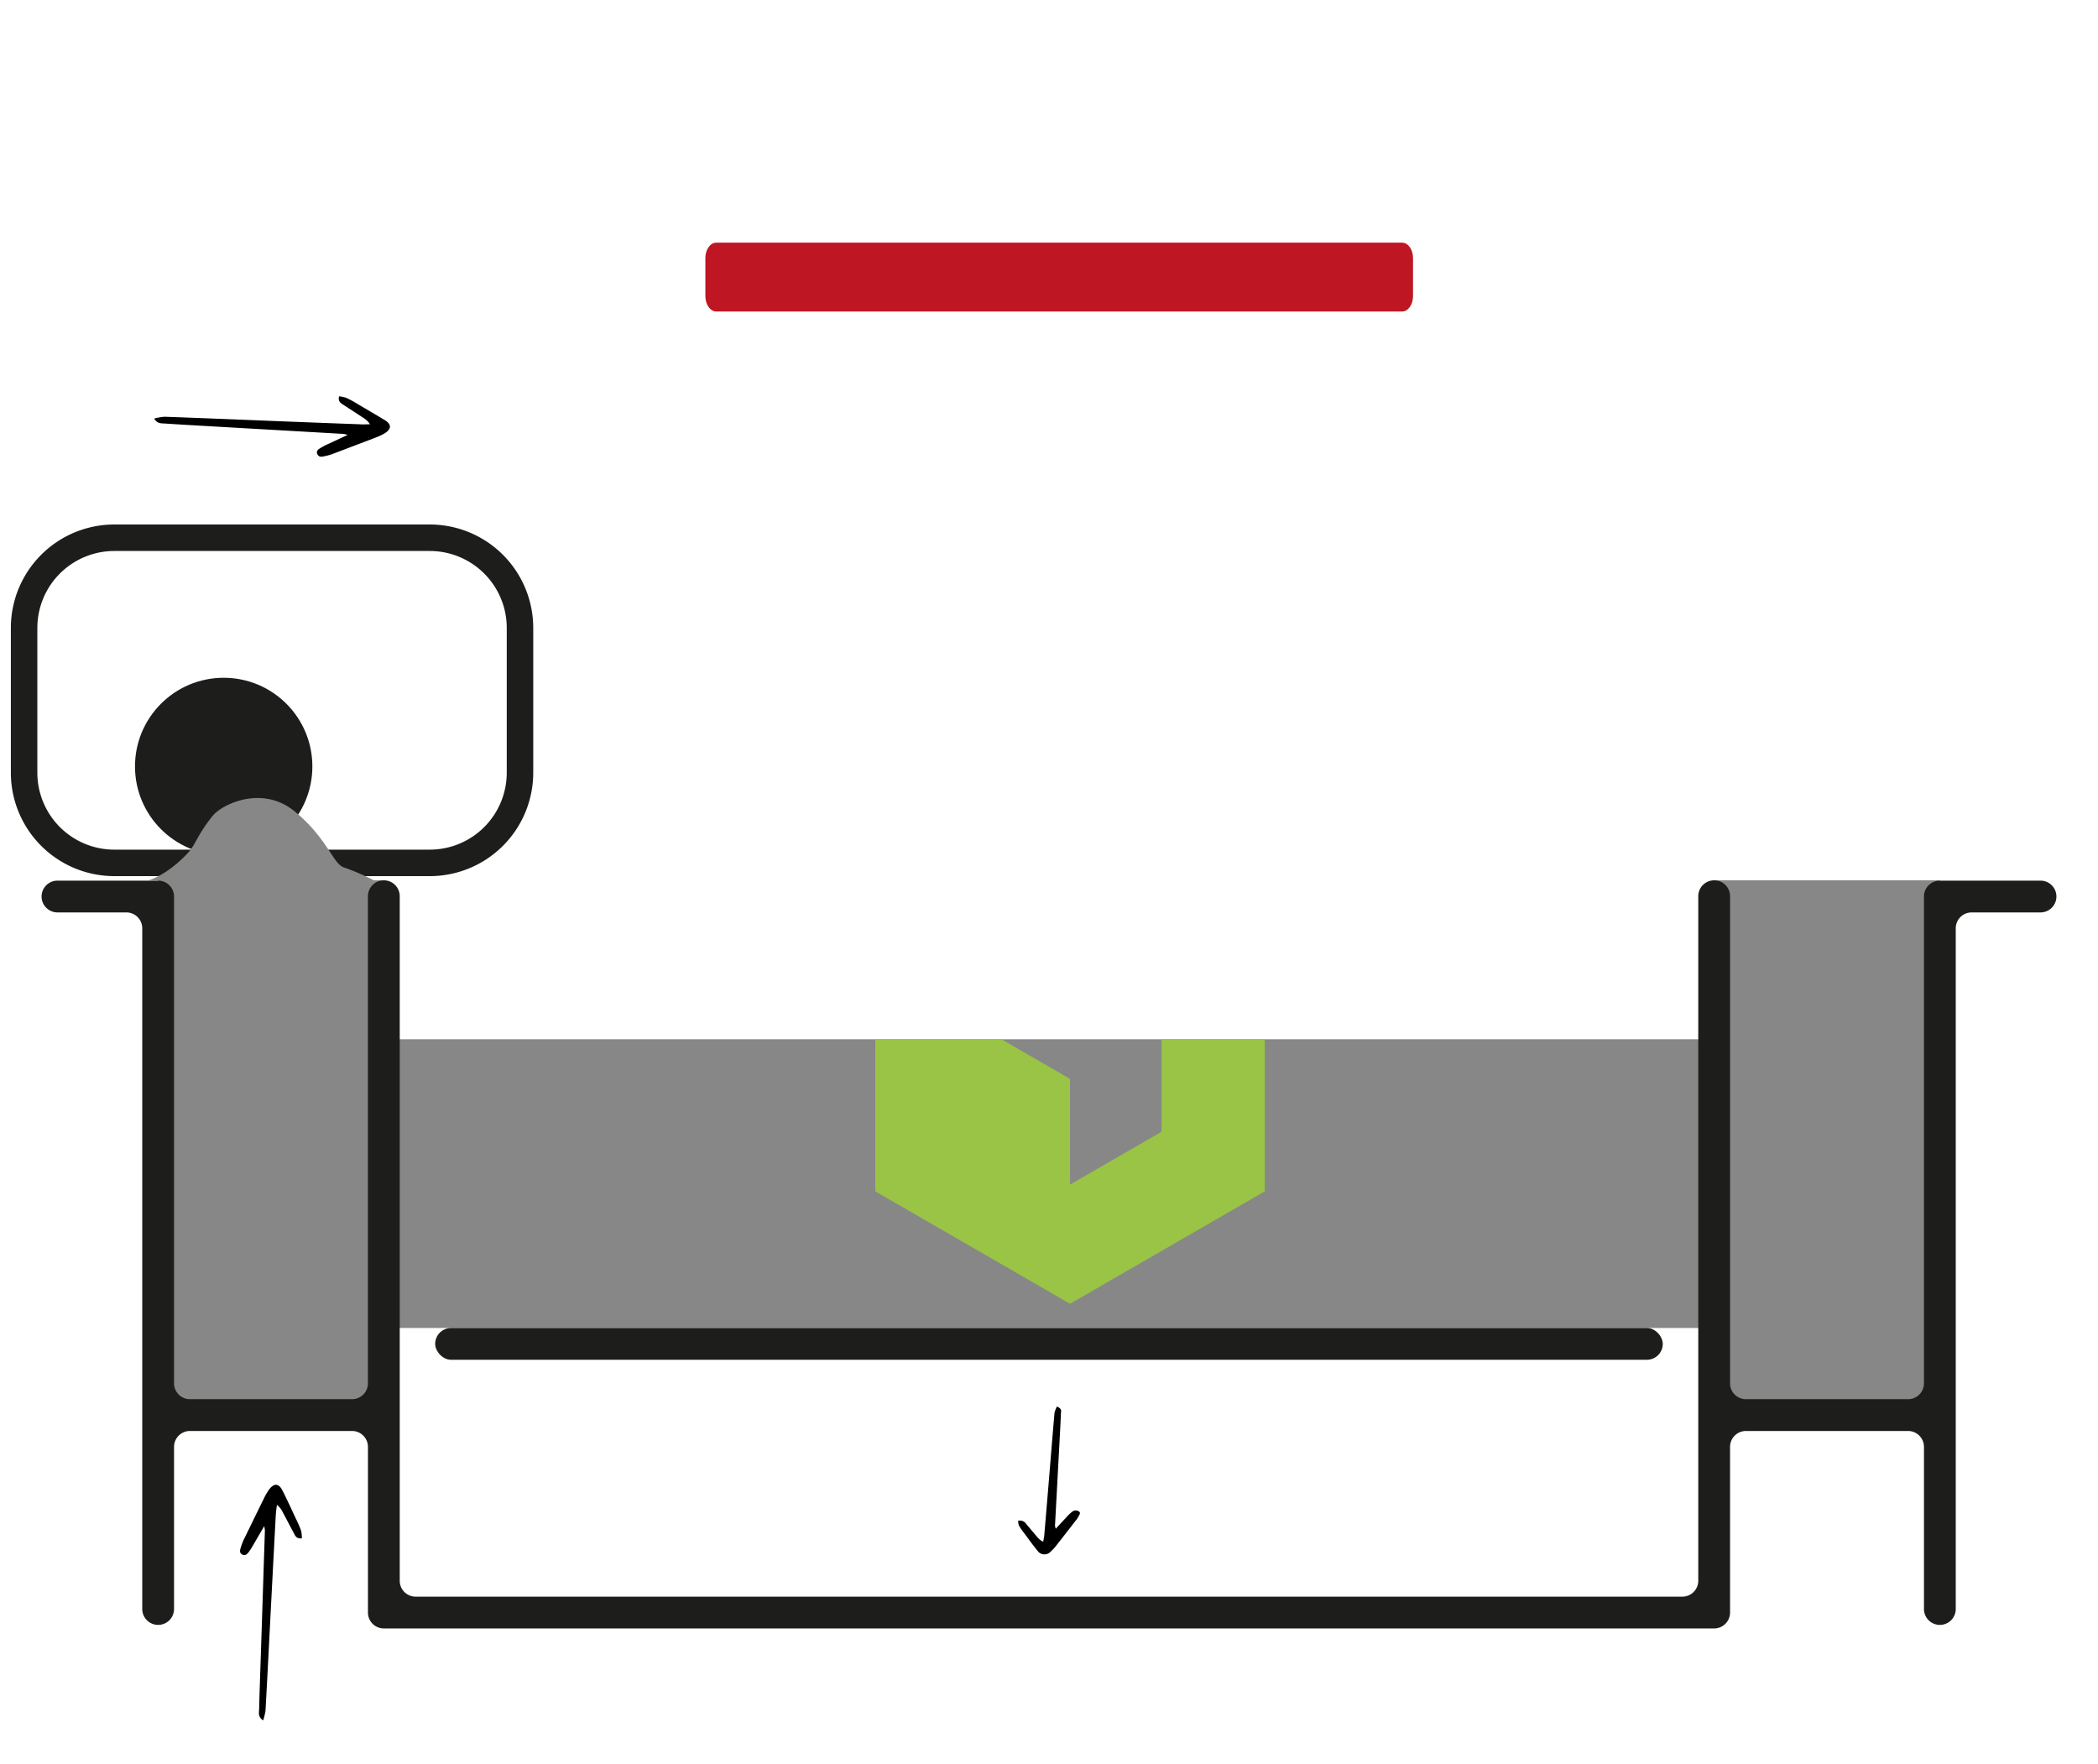
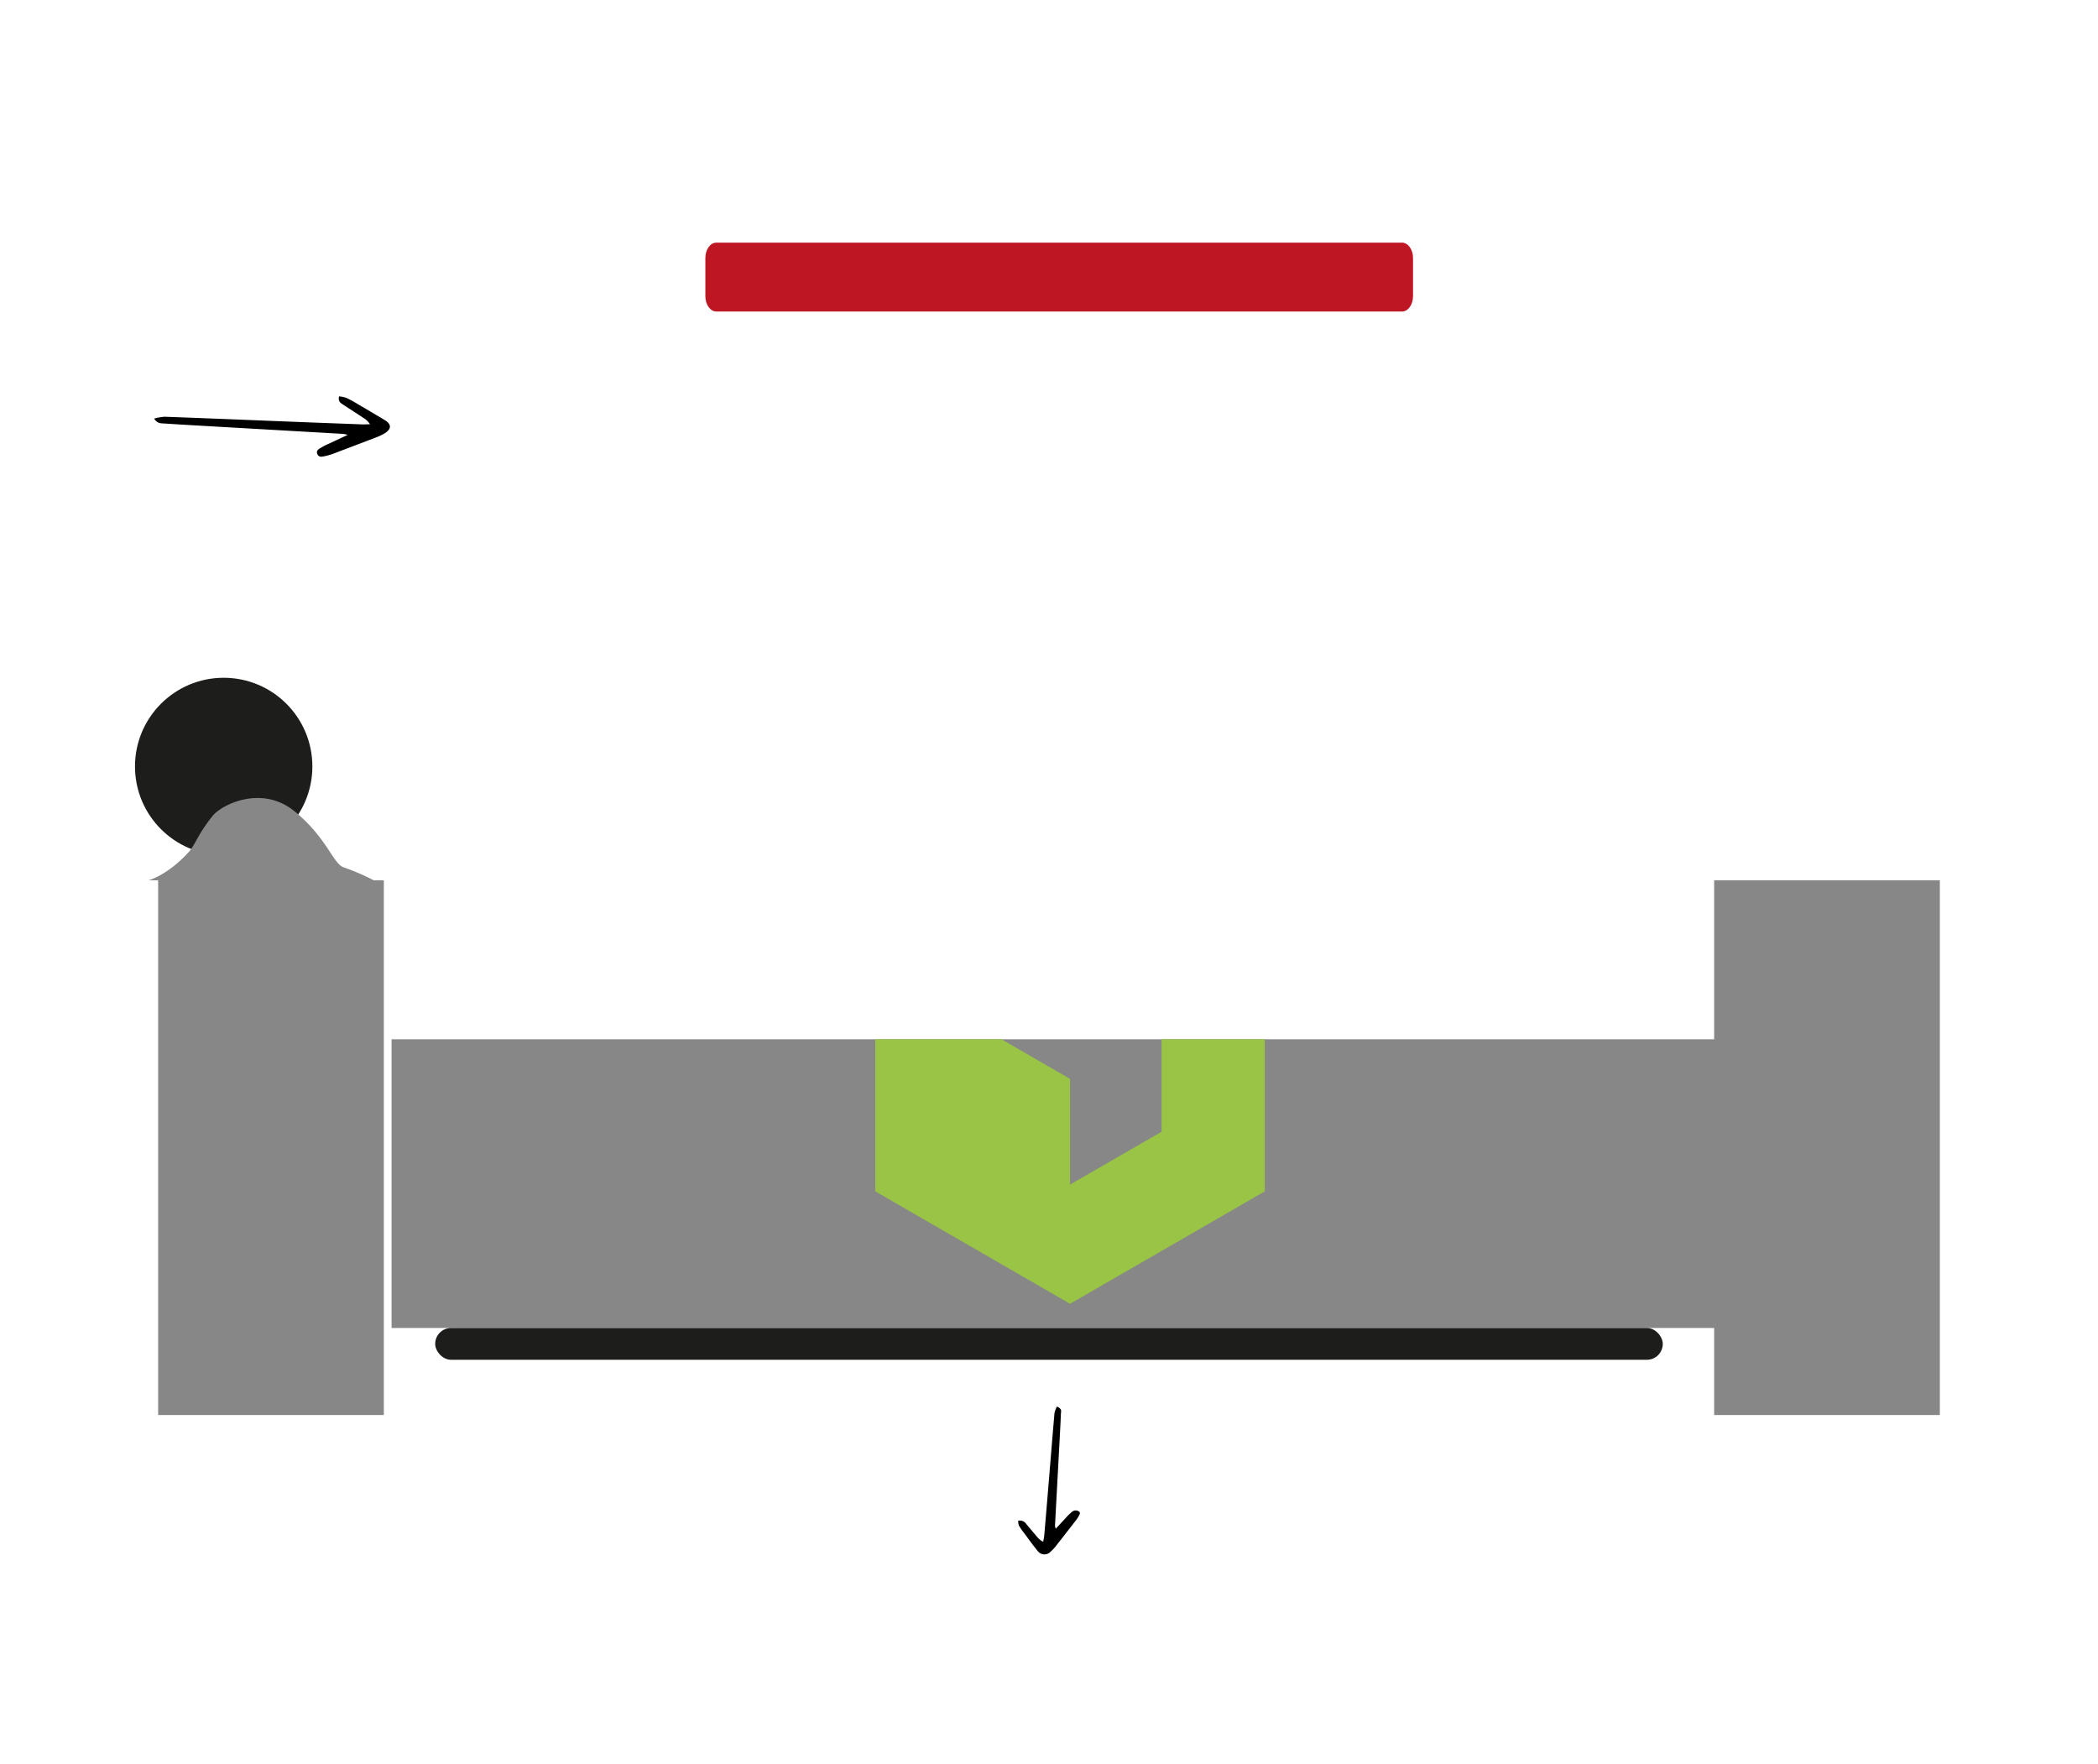
<svg xmlns="http://www.w3.org/2000/svg" id="Vrstva_1" data-name="Vrstva 1" viewBox="0 0 396 333">
  <defs>
    <style>.cls-1{fill:#878787;}.cls-2{fill:#1d1d1b;}.cls-3{fill:#99c445;}.cls-4{fill:#be1622;}</style>
  </defs>
  <rect class="cls-1" x="73.91" y="196.16" width="252.02" height="54.5" />
  <rect class="cls-1" x="29.85" y="166.16" width="42.6" height="100.93" />
  <rect class="cls-1" x="323.55" y="166.16" width="42.6" height="100.93" />
-   <path class="cls-2" d="M363.15,169.22V261.1a3,3,0,0,1-3,3h-30.6a3,3,0,0,1-3-3V169.16a3,3,0,0,0-3-3h0a3,3,0,0,0-3,3V298.37a3,3,0,0,1-3,3H78.45a3,3,0,0,1-3-3V169.16a3,3,0,0,0-3-3h0a3,3,0,0,0-3,3V261.1a3,3,0,0,1-3,3H35.85a3,3,0,0,1-3-3V169.22a3,3,0,0,0-3-3h-19a3,3,0,0,0-3,3h0a3,3,0,0,0,3,3h13a3,3,0,0,1,3,3V303.7a3,3,0,0,0,3,3h0a3,3,0,0,0,3-3V273.1a3,3,0,0,1,3-3h30.6a3,3,0,0,1,3,3v31.27a3,3,0,0,0,3,3h251.1a3,3,0,0,0,3-3V273.1a3,3,0,0,1,3-3h30.6a3,3,0,0,1,3,3v30.6a3,3,0,0,0,3,3h0a3,3,0,0,0,3-3V175.22a3,3,0,0,1,3-3h13a3,3,0,0,0,3-3h0a3,3,0,0,0-3-3h-19A3,3,0,0,0,363.15,169.22Z" />
  <rect class="cls-2" x="82.14" y="250.66" width="231.71" height="6" rx="3" />
  <polygon class="cls-3" points="219.25 196.16 219.25 213.62 201.97 223.59 201.97 203.64 189.03 196.16 165.21 196.16 165.21 224.87 201.97 246.09 238.73 224.87 238.73 196.16 219.25 196.16" />
  <path class="cls-4" d="M264.64,45.8H135.21c-1.15,0-2.07,1.3-2.07,2.9v7.2c0,1.6.92,2.9,2.07,2.9H264.64c1.14,0,2.07-1.3,2.07-2.9V48.7C266.71,47.1,265.78,45.8,264.64,45.8Z" />
  <circle class="cls-2" cx="42.22" cy="144.67" r="16.74" />
  <path d="M65.62,82.09,61.9,83.82a10.54,10.54,0,0,0-1.11.57c-.5.3-1.21.59-.89,1.32s1,.46,1.59.35a11.52,11.52,0,0,0,1.7-.53l7.51-2.86a11.39,11.39,0,0,0,1.94-.9c1.26-.8,1.29-1.67,0-2.47-1.65-1-3.37-2-5.07-3a22.09,22.09,0,0,0-2.19-1.2A6.47,6.47,0,0,0,64,74.81c-.23,1,.34,1.29.83,1.61,1.25.82,2.5,1.62,3.74,2.44a4,4,0,0,1,1.27,1.22c-.66,0-1.32.06-2,0q-7.5-.27-15-.57c-7.27-.29-14.53-.59-21.8-.85A11,11,0,0,0,29.1,79c.57,1,1.36.9,2,.94,3.57.24,7.14.43,10.71.64l23,1.32A6.13,6.13,0,0,1,65.62,82.09Z" />
  <path d="M199.28,288.54l2.06-2.22a7.06,7.06,0,0,1,.67-.67c.34-.29.7-.72,1.4-.48s.36.67.2,1a5.79,5.79,0,0,1-.69,1q-1.74,2.26-3.53,4.53a6.82,6.82,0,0,1-1.07,1.16,1.58,1.58,0,0,1-2.46-.12c-.9-1.09-1.7-2.22-2.53-3.34a11.27,11.27,0,0,1-1-1.44,2.76,2.76,0,0,1-.15-.91,1.41,1.41,0,0,1,1.53.61c.7.83,1.39,1.66,2.09,2.48a3.17,3.17,0,0,0,1.1.86c.07-.41.18-.82.21-1.23q.4-4.71.79-9.41c.38-4.56.74-9.12,1.14-13.67a4.69,4.69,0,0,1,.46-1.2c1,.42.77.9.75,1.31-.09,2.25-.22,4.49-.34,6.73l-.78,14.47A3,3,0,0,0,199.28,288.54Z" />
-   <path d="M49.87,288.06l-2.06,3.54c-.21.36-.42.73-.66,1.06s-.7,1.15-1.41.77-.36-1.07-.2-1.62a10.73,10.73,0,0,1,.69-1.64c1.17-2.41,2.34-4.82,3.53-7.22a11.28,11.28,0,0,1,1.07-1.85c.91-1.18,1.78-1.13,2.46.19.9,1.74,1.7,3.54,2.54,5.32a24.33,24.33,0,0,1,1,2.29,6.29,6.29,0,0,1,.15,1.46c-1,.13-1.26-.46-1.53-1-.7-1.31-1.39-2.63-2.09-3.95a4,4,0,0,0-1.09-1.37c-.08.66-.18,1.31-.22,2q-.4,7.5-.79,15c-.38,7.26-.74,14.53-1.14,21.79a11.15,11.15,0,0,1-.45,1.9c-1-.66-.78-1.44-.76-2.09.09-3.58.22-7.15.34-10.73L50,288.84A6.9,6.9,0,0,0,49.87,288.06Z" />
-   <path class="cls-2" d="M81.13,165.37H21.57A19.53,19.53,0,0,1,2.05,145.86V118.49A19.53,19.53,0,0,1,21.57,99H81.13a19.53,19.53,0,0,1,19.52,19.52v27.37A19.53,19.53,0,0,1,81.13,165.37ZM21.57,104A14.53,14.53,0,0,0,7.05,118.49v27.37a14.53,14.53,0,0,0,14.52,14.51H81.13a14.53,14.53,0,0,0,14.52-14.51V118.49A14.53,14.53,0,0,0,81.13,104Z" />
  <path class="cls-1" d="M28.06,166.16s3.52-.93,7.51-5.28c1.32-1.44,1.75-3.41,4.6-6.92,1.66-2.06,9.23-5.91,15.46-.8s7.23,10,9.35,10.59a43,43,0,0,1,5.68,2.47" />
</svg>